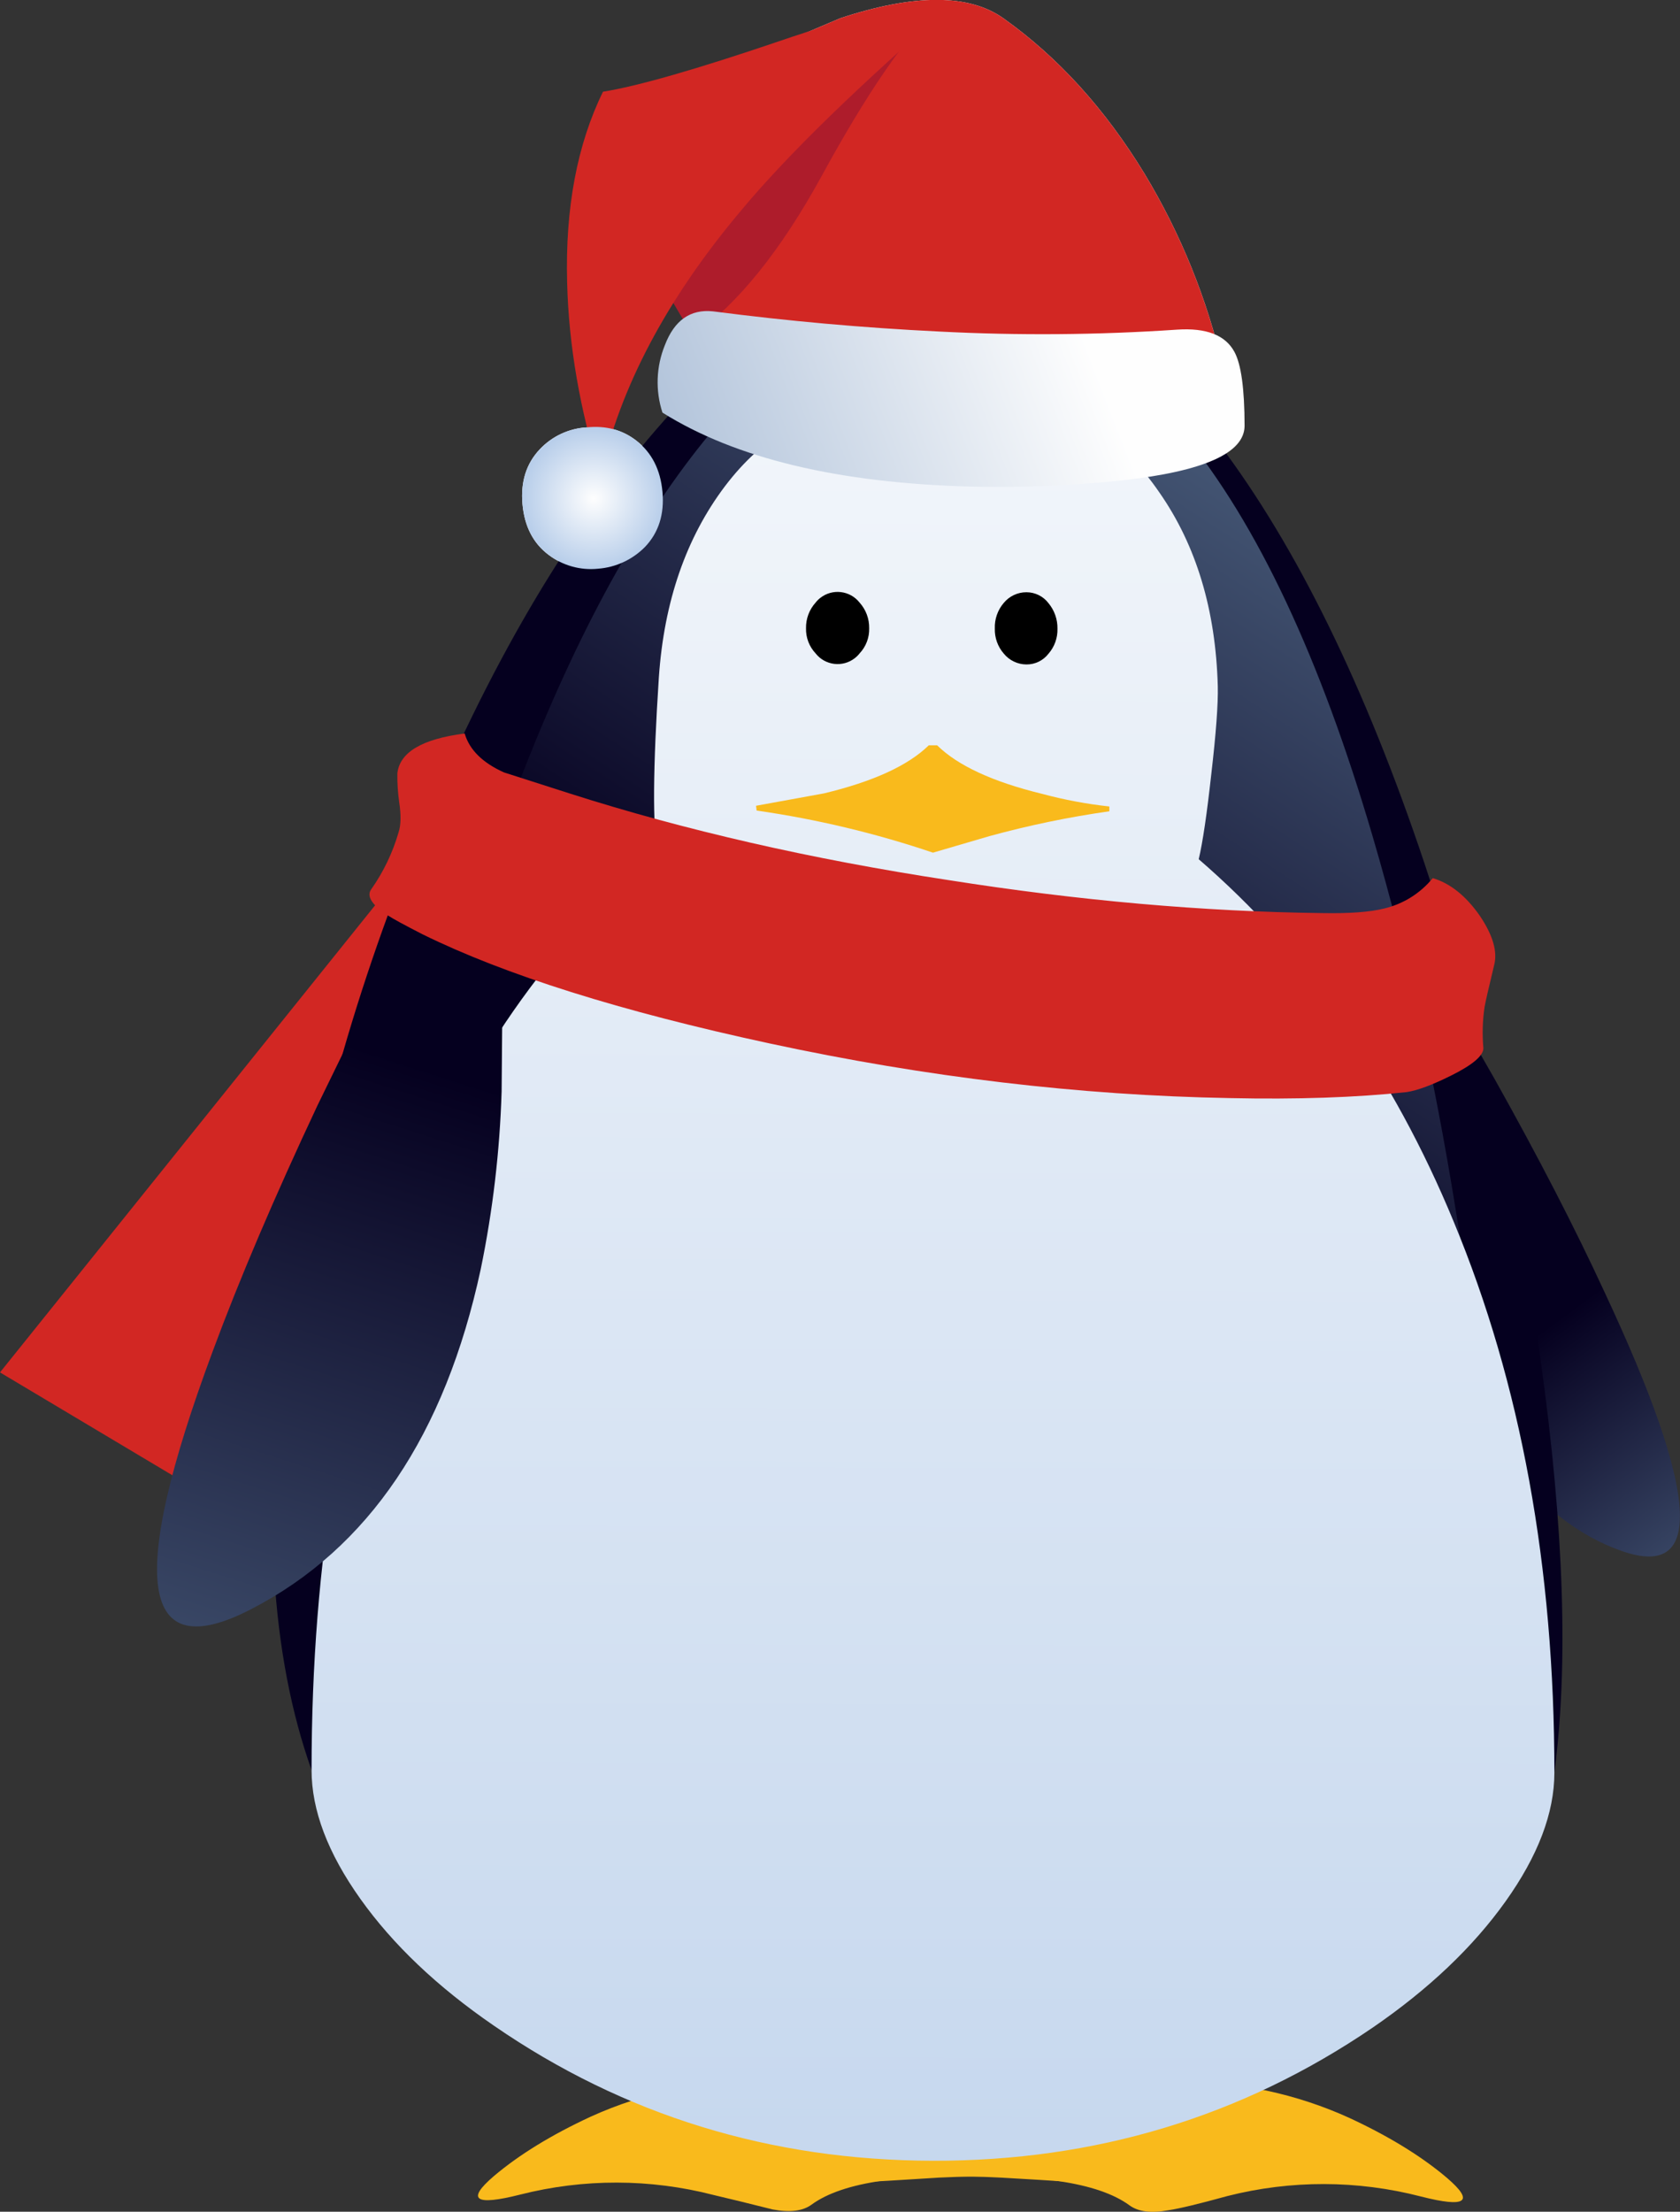
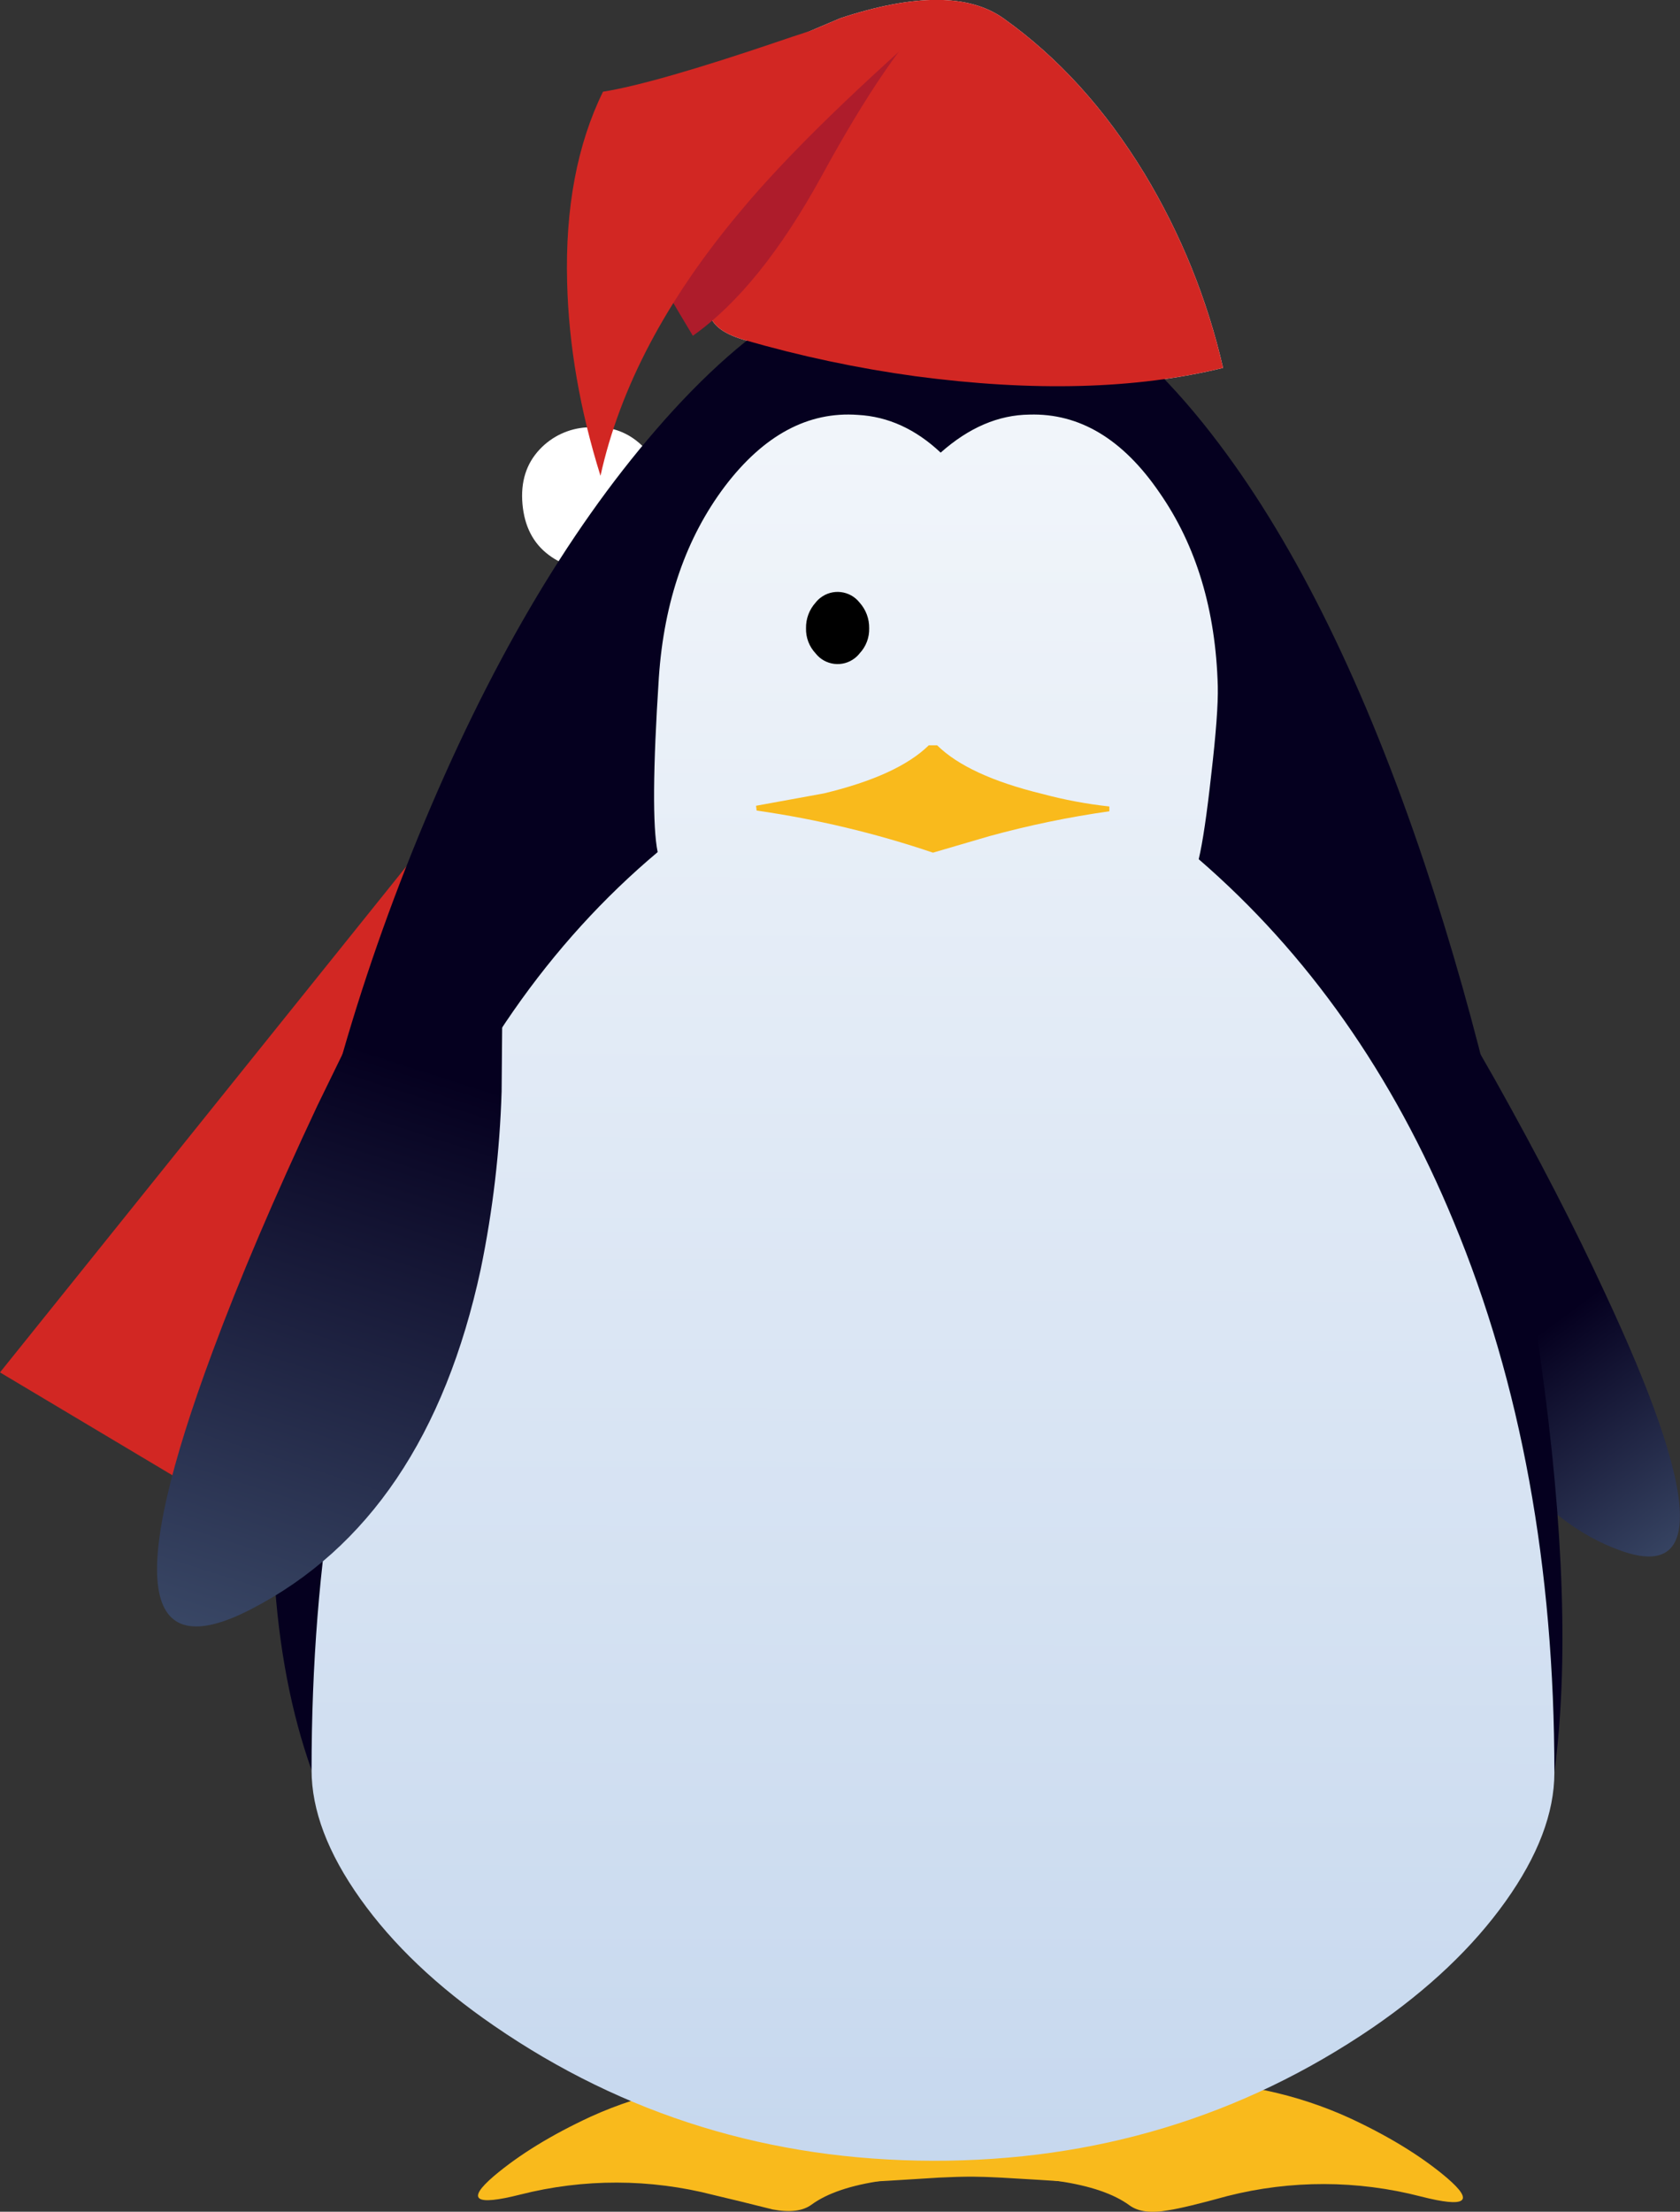
<svg xmlns="http://www.w3.org/2000/svg" version="1.0" id="Layer_1" x="0px" y="0px" viewBox="0 0 618.52 814.12" enable-background="new 0 0 618.52 814.12" xml:space="preserve">
  <rect x="0" y="0" width="618.52" height="814.12" fill="#333333" stroke="none" />
  <path fill="#FFFFFF" d="M237.54,201.25c4.973-5.26,7.093-11.987,6.36-20.18c-0.733-8.193-3.95-14.49-9.65-18.89  c-5.12-3.96-11.187-5.583-18.2-4.87c-6.599,0.372-12.803,3.265-17.33,8.08c-4.973,5.26-7.093,11.987-6.36,20.18  s3.947,14.42,9.64,18.68c5.201,3.945,11.707,5.764,18.2,5.09C226.77,208.838,232.934,205.962,237.54,201.25z" />
  <path fill="#FFFFFF" d="M450.29,135.42c-5.804-25.258-15.593-49.431-29-71.61c-14.473-23.733-31.727-42.733-51.76-57  c-12.72-9.1-32.753-9.143-60.1-0.13c-30.087,12.847-50.76,21.087-62.02,24.72c-16.527,4.207-19.307,13.407-8.34,27.6  c2.927,4,7.903,9.95,14.93,17.85c5.7,6.74,8.623,11.94,8.77,15.6c0.372,7.068-0.224,14.153-1.77,21.06  c0,5.267,4.387,9.153,13.16,11.66c20.561,5.945,41.526,10.39,62.73,13.3C380.47,144.27,418.27,143.253,450.29,135.42z" />
  <title>christmasanimals_0007</title>
  <path fill="#D22723" d="M177,324.25c-9.507-9.093-14.77-15.69-15.79-19.79L0,505.17L91.9,560L191,336.79  C186.493,333.123,181.827,328.943,177,324.25z" />
  <path fill="#F9BA1C" d="M532.76,801.69c-9.333-7.92-21.25-15.253-35.75-22c-19.593-8.967-41.013-13.547-64.26-13.74  c-37.727-0.08-77.727,11.323-120,34.21c-4.093,2.187-2.85,3.213,3.73,3.08c4.387-0.14,14.183-0.703,29.39-1.69  c35.093-1.68,58.427,1.733,70,10.24c3.22,2.347,7.973,2.943,14.26,1.79c3.947-0.58,11.183-2.32,21.71-5.22  c23.394-5.95,47.911-5.898,71.28,0.15C539.78,812.763,542.993,810.49,532.76,801.69z" />
  <path fill="#F9BA1C" d="M368.7,801.57c8.187,0.453,17.983,1.06,29.39,1.82c6.58,0.16,7.823-0.86,3.73-3.06  c-42.26-23.06-82.26-34.63-120-34.71c-23.247,0.1-44.667,4.59-64.26,13.47c-14.467,6.693-26.377,13.997-35.73,21.91  c-10.233,8.76-7.017,11.033,9.65,6.82c23.394-5.95,47.911-5.898,71.28,0.15c5.7,1.333,12.937,3.103,21.71,5.31  c6.287,1.187,11.04,0.61,14.26-1.73C310.283,803.063,333.607,799.737,368.7,801.57z" />
  <linearGradient id="SVGID_1_" gradientUnits="userSpaceOnUse" x1="293.53" y1="574.357" x2="311.63" y2="598.857" gradientTransform="matrix(4.39 0.01 0 4.39 -718.21 -2036.5)">
    <stop offset="0" style="stop-color:#05001F" />
    <stop offset="1" style="stop-color:#4C617F" />
  </linearGradient>
  <path fill="url(#SVGID_1_)" d="M590.66,475.45c-10.82-23.433-24.273-49.507-40.36-78.22l-20.84-36.48  c-5.78-4.772-13.133-7.215-20.62-6.85c-9.333,0.127-13,5.68-11,16.66c0.88,4.1,3.213,16.767,7,38c4.001,20.82,9.345,41.36,16,61.49  c18.86,56.08,44.303,89.713,76.33,100.9C627.63,581.543,625.46,549.71,590.66,475.45z" />
  <path fill="#05001F" d="M524.42,317.73c-21.787-65.007-47.01-116.49-75.67-154.45c-32.753-43.52-67.407-65.537-103.96-66.05  c-33.333-0.507-67.77,19.827-103.31,61c-32.9,38-61.997,87.76-87.29,149.28c-25.153,61.253-41.603,122.233-49.35,182.94  c-8.48,65.093-5.19,118.797,9.87,161.11c9.067,25.627,37.58,46.17,85.54,61.63c43.72,14,94.387,21.277,152,21.83  c58.047,0.56,107.25-5.993,147.61-19.66c44.76-14.973,68.887-35.917,72.38-62.83c5.267-39.333,3.6-89.89-5-151.67  C558.607,438.634,544.273,377.333,524.42,317.73z" />
  <linearGradient id="SVGID_2_" gradientUnits="userSpaceOnUse" x1="250.204" y1="564.054" x2="287.724" y2="506.234" gradientTransform="matrix(4.39 0.01 0 4.39 -718.21 -2036.5)">
    <stop offset="0" style="stop-color:#05001F" />
    <stop offset="1" style="stop-color:#4C617F" />
  </linearGradient>
-   <path fill="url(#SVGID_2_)" d="M259.25,162.23c-25.733,31.84-48.983,75.173-69.75,130c-20.18,52.78-35.46,108.933-45.84,168.46  c-10.527,61.14-14.257,117.023-11.19,167.65c1.46,24.873,24.563,44.747,69.31,59.62c40.36,13.26,89.053,19.94,146.08,20.04  s104.987-6.383,143.88-19.45c43.133-14.667,64.043-34.45,62.73-59.35c-6-123.213-22.377-230.35-49.13-321.41  c-38.6-131.453-92.713-197.253-162.34-197.4C315.093,110.33,287.177,127.61,259.25,162.23z" />
  <linearGradient id="SVGID_3_" gradientUnits="userSpaceOnUse" x1="241.845" y1="455.346" x2="241.845" y2="692.746" gradientTransform="matrix(4.39 0.01 0 4.39 -718.21 -2036.5)">
    <stop offset="0" style="stop-color:#FEFEFE" />
    <stop offset="1" style="stop-color:#B8CEEA" />
  </linearGradient>
  <path fill="url(#SVGID_3_)" d="M426.82,181.24c-13.453-19.64-29.393-29.183-47.82-28.63c-11.407,0.12-22.3,4.787-32.68,14  c-9.213-8.667-19.377-13.297-30.49-13.89c-18.28-1.333-34.583,7.41-48.91,26.23c-14.327,18.993-22.443,42.46-24.35,70.4  c-2.193,33.647-2.34,55.08-0.44,64.3c-39.92,33.567-70.773,77.9-92.56,133c-23.24,58.9-34.86,127.207-34.86,204.92  c0,14.78,6,30.593,18,47.44s28.377,32.39,49.13,46.63c47.96,33.02,101.843,49.593,161.65,49.72  c59.807,0.127,113.763-16.207,161.87-49c20.62-14.147,36.923-29.623,48.91-46.43c11.987-16.807,17.987-32.597,18-47.37  c0-75.793-12.357-143.417-37.07-202.87c-22.373-54.187-53.663-98.66-93.87-133.42c1.46-6.14,2.997-16.527,4.61-31.16  c1.753-15.067,2.557-25.893,2.41-32.48C447.597,224.523,440.42,200.727,426.82,181.24z" />
  <path fill="#F9BA1C" d="M408.4,296.86c-8.367-0.917-16.652-2.474-24.78-4.66c-18.133-4.427-31-10.38-38.6-17.86h-3.07  c-7.607,7.447-20.473,13.347-38.6,17.7l-25,4.56l0.22,1.76c22.069,3.168,43.8,8.356,64.92,15.5l20.84-6.1  c14.49-3.97,29.216-7.019,44.09-9.13v-1.76L408.4,296.86z" />
  <linearGradient id="SVGID_4_" gradientUnits="userSpaceOnUse" x1="199.227" y1="552.955" x2="178.027" y2="619.585" gradientTransform="matrix(4.39 0.01 0 4.39 -718.21 -2036.5)">
    <stop offset="0" style="stop-color:#05001F" />
    <stop offset="1" style="stop-color:#4C617F" />
  </linearGradient>
  <path fill="url(#SVGID_4_)" d="M184.68,401.74c0.147-21.947,0.293-35.113,0.44-39.5c0.44-11.267-5.993-15.303-19.3-12.11  c-11.26,2.613-20.617,7.28-28.07,14l-20.85,42.74c-15.933,33.907-28.8,64.093-38.6,90.56c-31.433,84.5-26.68,116.113,14.26,94.84  c43.133-22.293,71.28-64.007,84.44-125.14C181.438,445.595,184.007,423.717,184.68,401.74z" />
  <path d="M320,231.27c0.065-3.477-1.189-6.85-3.51-9.44c-3.512-4.482-9.993-5.268-14.474-1.756c-0.654,0.512-1.243,1.102-1.756,1.756  c-2.324,2.584-3.578,5.955-3.51,9.43c-0.09,3.419,1.172,6.735,3.51,9.23c3.512,4.482,9.993,5.268,14.474,1.756  c0.654-0.512,1.243-1.102,1.756-1.756C318.833,238.002,320.096,234.687,320,231.27z" />
-   <path d="M389.32,231.42c0.062-3.437-1.117-6.781-3.32-9.42c-1.933-2.528-4.937-4.008-8.12-4c-3.225-0.002-6.281,1.44-8.33,3.93  c-2.242,2.618-3.417,5.985-3.29,9.43c-0.099,3.377,1.075,6.669,3.29,9.22c2.039,2.512,5.095,3.979,8.33,4  c3.172,0.032,6.177-1.422,8.12-3.93C388.233,238.103,389.419,234.806,389.32,231.42z" />
  <path fill="#D22723" d="M450.29,135.42c-5.804-25.258-15.593-49.431-29-71.61c-14.473-23.733-31.727-42.733-51.76-57  c-12.72-9.1-32.753-9.143-60.1-0.13c-30.087,12.847-50.76,21.087-62.02,24.72c-16.527,4.207-19.307,13.407-8.34,27.6  c2.927,4,7.903,9.95,14.93,17.85c5.7,6.74,8.623,11.94,8.77,15.6c0.372,7.068-0.224,14.153-1.77,21.06  c0,5.267,4.387,9.153,13.16,11.66c20.561,5.945,41.526,10.39,62.73,13.3C380.47,144.27,418.27,143.253,450.29,135.42z" />
  <g>
    <path fill="#AE1C2B" d="M227.45,74.81c4.973,10.127,14.183,26.39,27.63,48.79c16.52-11.673,32.313-31.247,47.38-58.72   c16.667-30.547,30.85-51.213,42.55-62c-17.4,4.353-38.457,11.333-63.17,20.94c-13.013,4.947-28.66,10.987-46.94,18.12   C221.307,46.573,218.823,57.53,227.45,74.81z" />
  </g>
  <linearGradient id="SVGID_5_" gradientUnits="userSpaceOnUse" x1="292.189" y1="476.724" x2="216.809" y2="506.245" gradientTransform="matrix(4.39 0.01 0 4.39 -718.21 -2036.5)">
    <stop offset="0.5" style="stop-color:#FEFEFE" />
    <stop offset="1" style="stop-color:#A8BCD6" />
  </linearGradient>
-   <path fill="url(#SVGID_5_)" d="M454.46,129.5c-3.333-6.153-10.353-8.873-21.06-8.16c-29.204,1.973-58.499,2.204-87.73,0.69  c-27.78-1.353-55.49-3.827-83.13-7.42c-8.333-0.893-14.257,3.263-17.77,12.47c-3.208,7.904-3.52,16.688-0.88,24.8  c26.907,16.88,64.777,25.957,113.61,27.23c18.6,0.442,37.21-0.326,55.71-2.3c30-3.333,45-10.033,45-20.1  C458.197,143.11,456.947,134.04,454.46,129.5z" />
  <path fill="#D22723" d="M272.41,78C289.517,57.393,316.047,31.543,352,0.45c-16.96,0.667-38.747,5.597-65.36,14.79  c-30.427,10.327-51.973,16.5-64.64,18.52c-9.527,19.44-13.927,42.853-13.2,70.24c0.587,23.12,4.68,46.833,12.28,71.14  C228.247,142.647,245.357,110.267,272.41,78z" />
  <radialGradient id="SVGID_6_" cx="163.727" cy="452.764" r="5.93" gradientTransform="matrix(4.39 0.01 0 -4.39 -500.19 2169.53)" gradientUnits="userSpaceOnUse">
    <stop offset="0" style="stop-color:#FEFEFE" />
    <stop offset="1" style="stop-color:#B8CEEA" />
  </radialGradient>
-   <path fill="url(#SVGID_6_)" d="M237.54,201.25c4.973-5.26,7.093-11.987,6.36-20.18c-0.733-8.193-3.95-14.49-9.65-18.89  c-5.12-3.96-11.187-5.583-18.2-4.87c-6.599,0.372-12.803,3.265-17.33,8.08c-4.973,5.26-7.093,11.987-6.36,20.18  s3.947,14.42,9.64,18.68c5.201,3.945,11.707,5.764,18.2,5.09C226.77,208.838,232.934,205.962,237.54,201.25z" />
-   <path fill="#D22723" d="M527.49,323.23c-4.545,5.561-10.787,9.481-17.77,11.16c-5.267,1.333-12.933,1.903-23,1.71  c-43.72-0.533-89.56-4.58-137.52-12.14c-50.593-7.713-97.093-18.347-139.5-31.9c-15.207-4.86-23.25-7.437-24.13-7.73  c-7.907-3.553-12.737-8.33-14.49-14.33c-15.647,2-23.907,6.883-24.78,14.65c-0.053,3.525,0.168,7.049,0.66,10.54  c0.733,4.827,0.66,8.557-0.22,11.19c-2.172,7.512-5.582,14.61-10.09,21c-1.753,2.487,0.22,5.637,5.92,9.45  c2.047,1.333,6.36,3.683,12.94,7.05c30.413,14.987,73.037,28.39,127.87,40.21c57.613,12.413,114.053,19.117,169.32,20.11  c24.713,0.533,46.427-0.2,65.14-2.2c3.947-0.58,9.43-2.617,16.45-6.11c7.893-3.933,11.84-7.29,11.84-10.07  c-0.454-5.046-0.307-10.129,0.44-15.14c0.293-1.753,1.463-6.873,3.51-15.36c1.333-4.973-0.42-11.05-5.26-18.23  C539.707,329.763,533.93,325.143,527.49,323.23z" />
</svg>